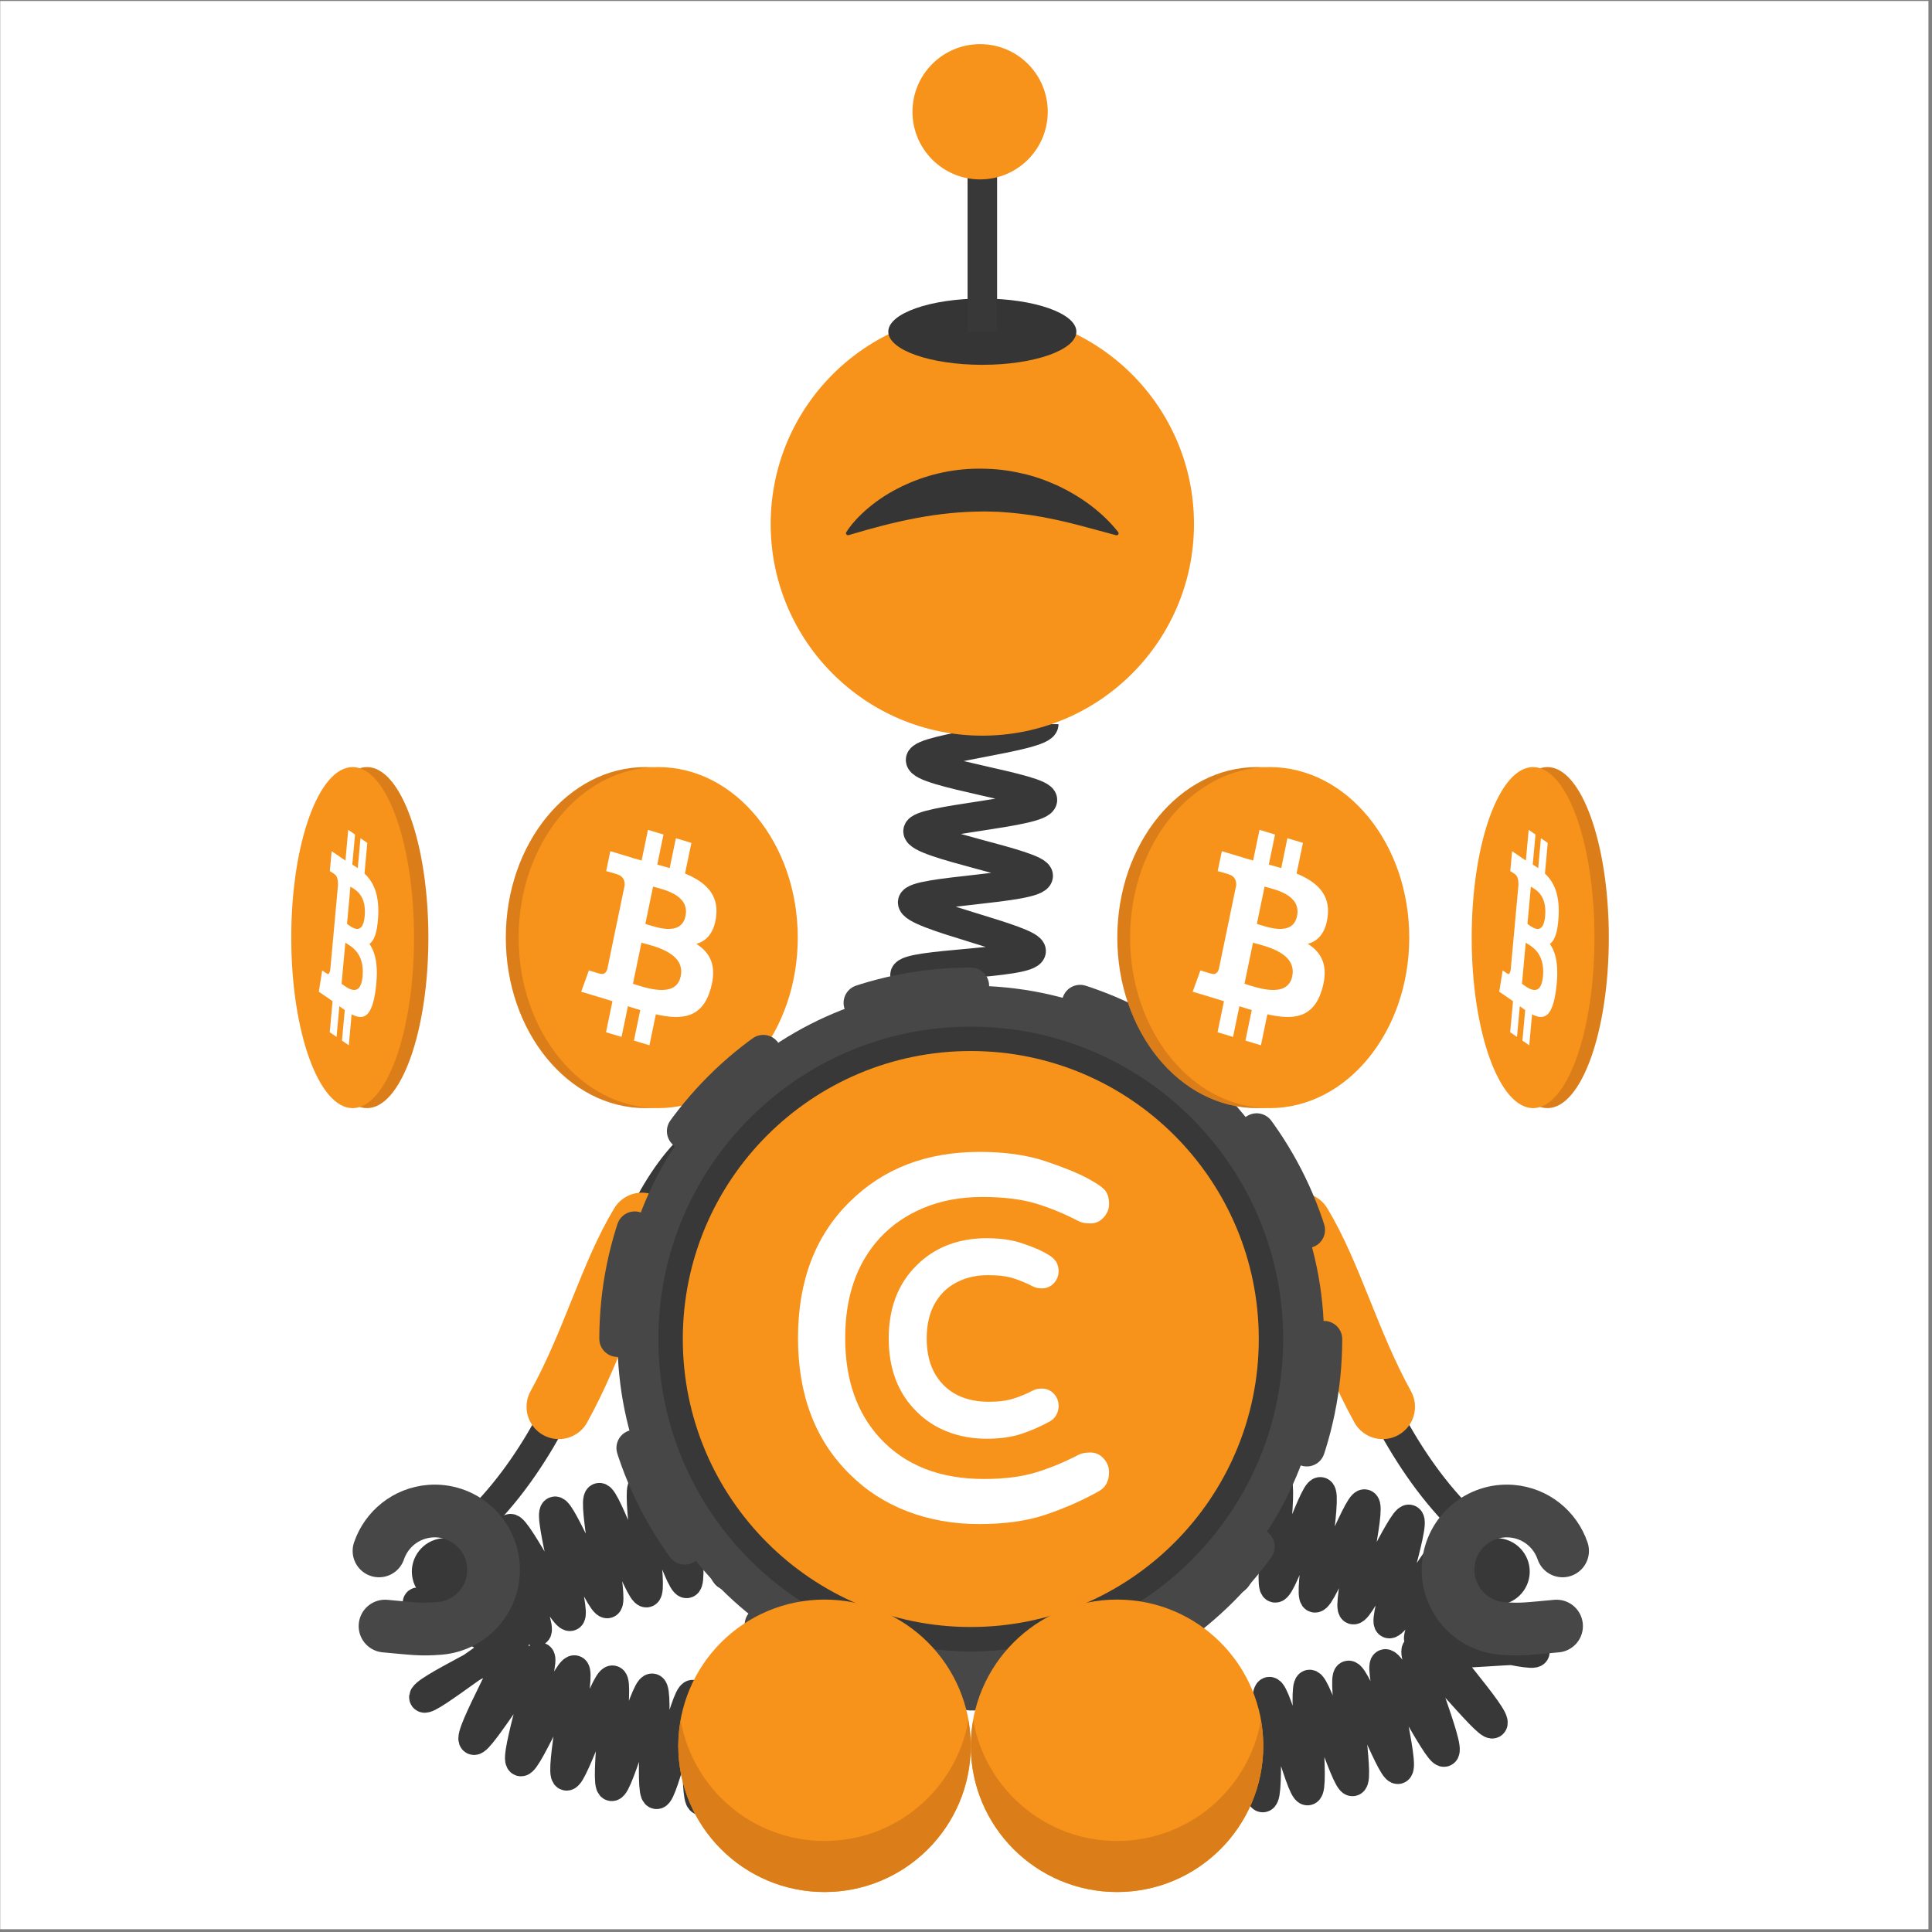
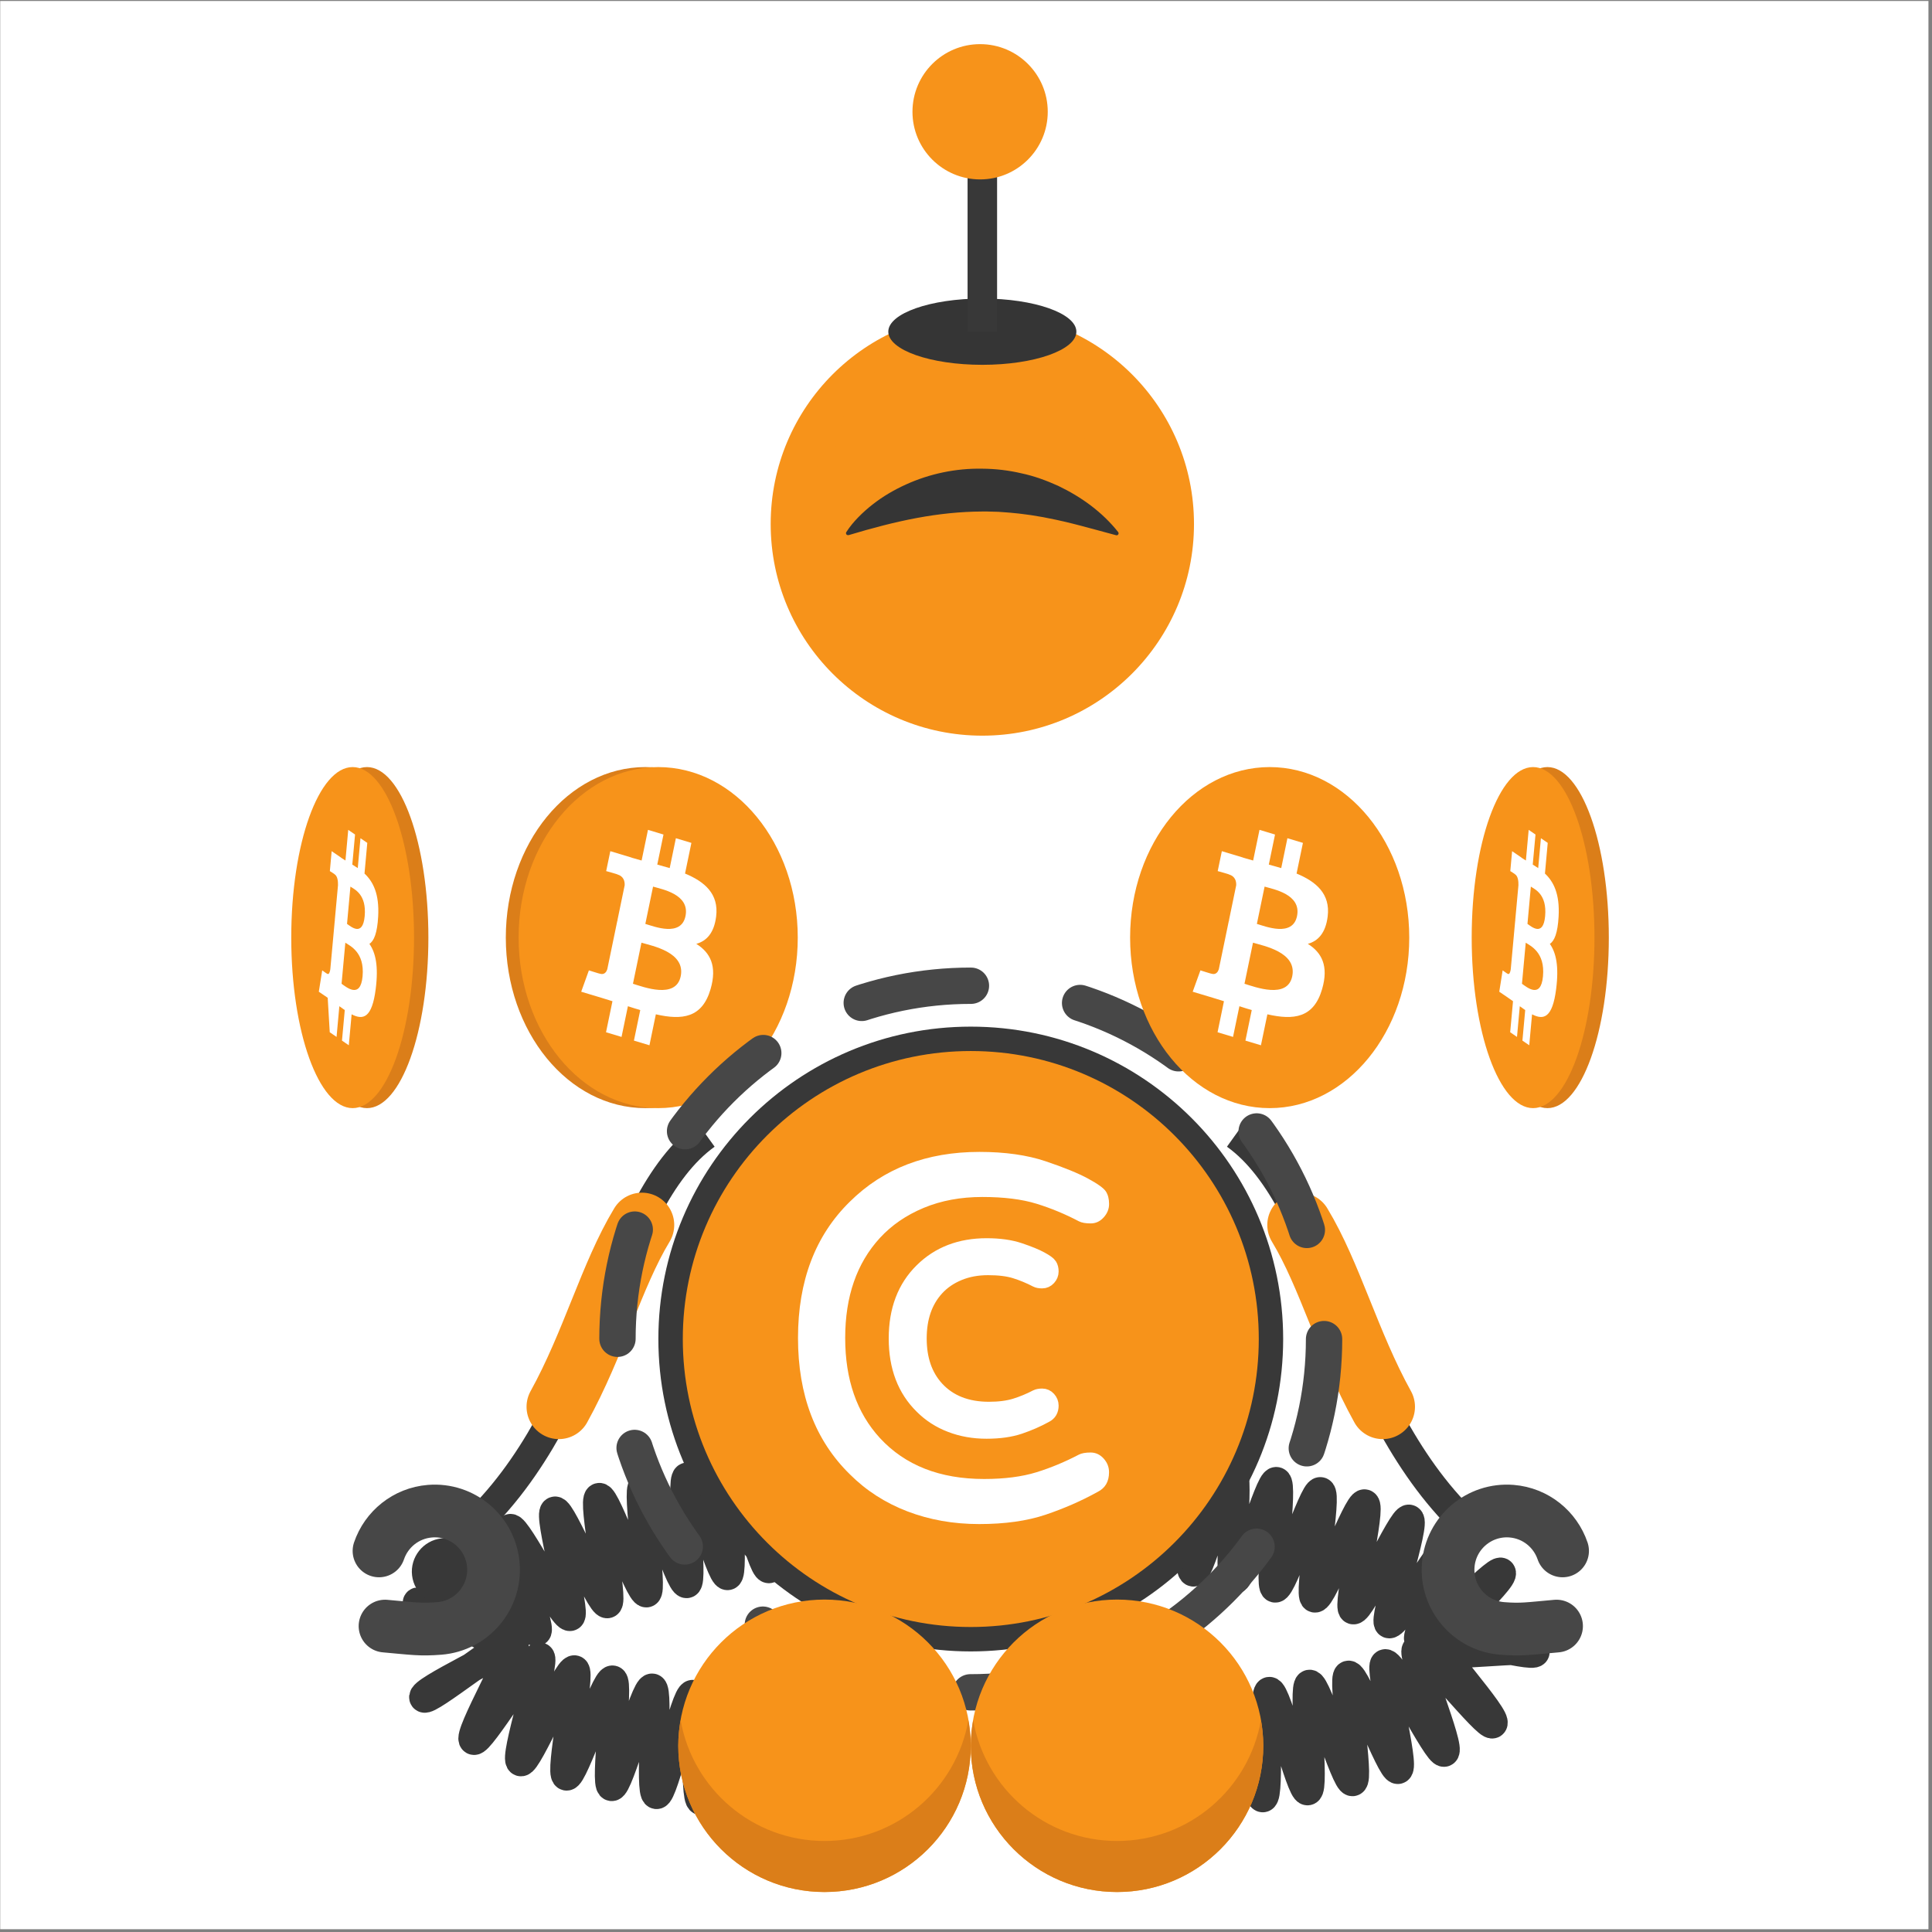
<svg xmlns="http://www.w3.org/2000/svg" width="513" height="513" viewBox="0 0 513 513" fill="none">
  <rect x="0" y="0" width="513" height="513" fill="#808080" stroke="none" />
  <g clip-path="url(#clip0_4_4617)">
    <path d="M512.057 0.26H0.057V512.26H512.057V0.26Z" fill="white" />
    <path d="M171.367 294.24C191.834 294.24 208.427 273.968 208.427 248.96C208.427 223.953 191.834 203.68 171.367 203.68C150.899 203.68 134.307 223.953 134.307 248.96C134.307 273.968 150.899 294.24 171.367 294.24Z" fill="#DB7E19" />
    <path d="M174.767 294.24C195.235 294.24 211.827 273.968 211.827 248.96C211.827 223.953 195.235 203.68 174.767 203.68C154.299 203.68 137.707 223.953 137.707 248.96C137.707 273.968 154.299 294.24 174.767 294.24Z" fill="#F7931A" />
    <path d="M182.016 243.26C180.856 248.86 173.686 246.01 171.356 245.32L173.406 235.42C175.736 236.12 183.226 237.43 182.016 243.26ZM180.746 259.23C179.476 265.38 170.856 262.06 168.066 261.22L170.326 250.31C173.126 251.15 182.076 252.81 180.746 259.23ZM190.156 243.35C190.906 237.34 187.096 234.11 181.896 231.95L183.586 223.81L179.466 222.57L177.826 230.5C176.746 230.18 175.626 229.87 174.526 229.57L176.176 221.59L172.056 220.35L170.366 228.49C169.466 228.24 168.586 228 167.736 227.75V227.72L162.056 226.01L160.956 231.3C160.956 231.3 164.016 232.14 163.946 232.19C165.616 232.69 165.916 234.02 165.866 235.07L163.946 244.35C164.066 244.39 164.206 244.44 164.376 244.52C164.236 244.48 164.096 244.43 163.936 244.39L161.246 257.38C161.046 257.99 160.526 258.9 159.356 258.56C159.396 258.63 156.366 257.66 156.366 257.66L154.326 263.33L159.686 264.94C160.686 265.24 161.656 265.56 162.626 265.85L160.916 274.09L165.036 275.33L166.726 267.18C167.846 267.55 168.946 267.89 170.006 268.2L168.326 276.31L172.446 277.55L174.146 269.33C181.166 270.93 186.456 270.28 188.676 262.64C190.466 256.49 188.586 252.94 184.886 250.62C187.586 249.88 189.616 247.75 190.156 243.35Z" fill="white" />
    <path d="M390.776 406.01C356.376 374.55 353.346 319.44 328.076 301.3" stroke="#383838" stroke-width="7.835" stroke-miterlimit="10" />
    <path d="M367.136 373.54C357.916 356.88 353.136 338.57 345.086 325.27" stroke="#F7931A" stroke-width="17.166" stroke-miterlimit="10" stroke-linecap="round" />
    <path d="M303.936 387.54C305.866 387.8 303.966 415.38 305.836 415.65C307.766 415.93 313.726 388.93 315.586 389.21C317.506 389.51 315.016 417.05 316.866 417.36C318.786 417.68 325.396 390.83 327.246 391.16C329.166 391.51 325.956 418.97 327.796 419.33C329.716 419.7 337.086 393.05 338.916 393.44C340.836 393.85 336.756 421.19 338.576 421.61C340.486 422.05 348.806 395.68 350.616 396.13C352.526 396.61 347.336 423.77 349.126 424.26C351.036 424.79 360.576 398.84 362.346 399.38C364.246 399.96 357.576 426.79 359.316 427.39C361.206 428.04 372.446 402.78 374.146 403.44C376.026 404.17 367.156 430.35 368.816 431.09C370.666 431.92 384.536 408.02 386.126 408.86C387.946 409.83 375.346 434.4 376.816 435.39C378.556 436.57 397.306 416.35 398.546 417.54C400.106 419.03 379.606 437.02 380.406 438.51C381.396 440.36 407.716 436.84 407.556 438.66C407.406 440.45 381.726 433.07 380.496 434.8C379.506 436.19 397.996 456.34 396.326 457.67C394.966 458.75 377.976 437.03 376.156 438.06C374.606 438.94 385.356 464.38 383.486 465.21C381.836 465.95 369.676 441.13 367.776 441.83C366.066 442.46 373.116 469.19 371.206 469.78C369.456 470.33 359.956 444.36 358.046 444.87C356.266 445.35 361.086 472.57 359.156 473.02C357.346 473.44 349.636 446.89 347.706 447.28C345.886 447.65 349.146 475.1 347.216 475.45C345.376 475.78 338.976 448.88 337.036 449.18C335.186 449.47 337.266 477.04 335.326 477.3C333.476 477.55 328.106 450.43 326.166 450.65C324.306 450.87 325.416 478.5 323.486 478.7C321.616 478.89 317.116 451.61 315.176 451.78C313.306 451.94 313.616 479.59 311.676 479.74C309.796 479.88 306.026 452.49 304.096 452.6C302.216 452.72 301.826 480.36 299.896 480.46C298.006 480.55 294.886 453.08 292.946 453.15C291.056 453.22 290.056 480.86 288.126 480.91" stroke="#383838" stroke-width="7.835" stroke-miterlimit="10" />
    <path d="M215.256 414.88C213.326 415.14 207.646 388.08 205.786 388.34C203.856 388.62 206.046 416.18 204.186 416.47C202.266 416.77 195.986 389.84 194.136 390.15C192.216 390.47 195.046 417.98 193.206 418.31C191.286 418.66 184.316 391.9 182.476 392.26C180.556 392.63 184.176 420.05 182.346 420.43C180.426 420.84 172.616 394.31 170.796 394.73C168.886 395.17 173.476 422.44 171.676 422.89C169.766 423.37 160.886 397.19 159.096 397.68C157.186 398.21 163.056 425.23 161.286 425.77C159.386 426.35 149.076 400.7 147.336 401.29C145.446 401.94 153.096 428.5 151.396 429.16C149.516 429.89 137.126 405.18 135.476 405.92C133.626 406.75 144.056 432.34 142.476 433.18C140.656 434.15 124.786 411.55 123.326 412.54C121.586 413.72 137.336 436.31 136.086 437.5C134.526 438.99 111.666 424 110.866 425.5C109.876 427.35 135.366 434.55 135.516 436.38C135.666 438.17 111.366 449.07 112.596 450.79C113.586 452.18 134.746 434.76 136.416 436.09C137.776 437.17 123.966 461.02 125.786 462.05C127.336 462.93 141.496 439.21 143.356 440.04C145.006 440.78 136.386 467.03 138.276 467.73C139.986 468.36 150.656 442.86 152.566 443.45C154.316 444 148.496 471.02 150.416 471.53C152.196 472.01 160.726 445.71 162.656 446.15C164.466 446.57 160.476 473.93 162.406 474.32C164.226 474.69 171.246 447.94 173.176 448.29C175.016 448.62 172.376 476.14 174.316 476.44C176.166 476.73 182.026 449.7 183.956 449.97C185.816 450.22 184.236 477.83 186.176 478.06C188.036 478.28 192.956 451.07 194.886 451.27C196.756 451.46 196.056 479.1 197.996 479.27C199.866 479.43 203.996 452.09 205.926 452.23C207.806 452.37 207.856 480.02 209.786 480.14C211.666 480.26 215.106 452.82 217.036 452.91C218.916 453 219.626 480.65 221.556 480.72C223.446 480.79 226.266 453.29 228.206 453.34" stroke="#383838" stroke-width="7.835" stroke-miterlimit="10" />
    <path d="M124.766 406.01C159.166 374.55 162.196 319.44 187.466 301.3" stroke="#383838" stroke-width="7.835" stroke-miterlimit="10" />
    <path d="M148.396 373.54C157.616 356.88 162.396 338.57 170.446 325.27" stroke="#F7931A" stroke-width="17.166" stroke-miterlimit="10" stroke-linecap="round" />
-     <path d="M277.147 192.28C277.147 195.68 244.497 198.66 244.437 201.78C244.377 205.19 276.907 209.3 276.797 212.41C276.677 215.83 243.937 217.6 243.767 220.69C243.577 224.12 275.917 229.51 275.677 232.59C275.417 236.03 242.626 236.48 242.336 239.55C242.006 242.99 274.127 249.51 273.797 252.57C273.427 255.99 240.627 255.76 240.307 258.84C239.957 262.22 272.137 268.33 271.907 271.47C271.667 274.77 238.927 276.65 238.897 279.89C238.867 283.09 271.547 285.18 271.807 288.53C272.047 291.63 240.067 298.73 240.617 302.12C241.107 305.15 273.727 301.98 274.517 305.36C275.217 308.34 244.457 319.68 245.417 323.02C246.257 325.97 278.407 319.53 279.477 322.82C280.437 325.75 250.597 339.34 251.747 342.58C252.787 345.5 284.537 337.35 285.747 340.55C286.847 343.46 257.566 358.23 258.816 361.4C259.966 364.31 291.467 355.22 292.747 358.36C293.927 361.27 264.997 376.7 266.307 379.83" stroke="#383838" stroke-width="7.835" stroke-miterlimit="10" />
    <path d="M260.836 195.34C291.875 195.34 317.037 170.178 317.037 139.14C317.037 108.102 291.875 82.94 260.836 82.94C229.798 82.94 204.637 108.102 204.637 139.14C204.637 170.178 229.798 195.34 260.836 195.34Z" fill="#F7931A" />
    <path fill-rule="evenodd" clip-rule="evenodd" d="M214.496 126.51C214.496 126.51 261.586 89.84 314.336 131.7C313.316 125.4 305.736 113.06 302.136 106.72L279.186 86.01L260.836 88.07L235.866 96.87L226.236 102.74L221.776 119.12L214.496 126.51Z" fill="#F7931A" />
    <path d="M260.837 96.87C274.627 96.87 285.807 92.93 285.807 88.07C285.807 83.21 274.627 79.27 260.837 79.27C247.046 79.27 235.867 83.21 235.867 88.07C235.867 92.93 247.046 96.87 260.837 96.87Z" fill="#353535" />
    <path d="M260.836 30.27V88.07" stroke="#383838" stroke-width="7.835" stroke-miterlimit="10" />
    <path d="M260.247 47.64C270.166 47.64 278.207 39.599 278.207 29.68C278.207 19.761 270.166 11.72 260.247 11.72C250.328 11.72 242.287 19.761 242.287 29.68C242.287 39.599 250.328 47.64 260.247 47.64Z" fill="#F7931A" />
-     <path d="M257.766 449.36C309.576 449.36 351.576 407.36 351.576 355.55C351.576 303.74 309.576 261.74 257.766 261.74C205.956 261.74 163.956 303.74 163.956 355.55C163.956 407.36 205.956 449.36 257.766 449.36Z" fill="#474747" />
    <path d="M257.767 438.5C303.579 438.5 340.717 401.362 340.717 355.55C340.717 309.738 303.579 272.6 257.767 272.6C211.955 272.6 174.816 309.738 174.816 355.55C174.816 401.362 211.955 438.5 257.767 438.5Z" fill="#383838" />
    <path d="M257.766 449.36C309.576 449.36 351.576 407.36 351.576 355.55C351.576 303.74 309.576 261.74 257.766 261.74C205.956 261.74 163.956 303.74 163.956 355.55C163.956 407.36 205.956 449.36 257.766 449.36Z" stroke="#474747" stroke-width="9.648" stroke-miterlimit="10" stroke-linecap="round" stroke-dasharray="29.47 29.47" />
    <path d="M257.771 432.016C300.005 432.016 334.242 397.779 334.242 355.546C334.242 313.312 300.005 279.076 257.771 279.076C215.538 279.076 181.302 313.312 181.302 355.546C181.302 397.779 215.538 432.016 257.771 432.016Z" fill="#F7931A" />
    <path fill-rule="evenodd" clip-rule="evenodd" d="M286.493 386.232C287.223 385.862 288.263 385.682 289.593 385.682C290.923 385.682 292.073 386.212 293.033 387.262C293.993 388.322 294.482 389.532 294.482 390.912C294.482 393.392 293.473 395.132 291.453 396.142C287.143 398.532 282.533 400.542 277.623 402.202C272.713 403.852 266.842 404.682 260.002 404.682C253.162 404.682 246.812 403.562 240.942 401.312C235.072 399.062 229.973 395.782 225.663 391.472C216.483 382.482 211.893 370.412 211.893 355.272C211.893 340.132 216.483 328.062 225.663 319.072C234.563 310.262 246.033 305.862 260.073 305.862C266.863 305.862 272.713 306.692 277.623 308.342C282.533 309.992 286.293 311.532 288.913 312.952C291.533 314.372 293.113 315.522 293.663 316.392C294.213 317.262 294.493 318.362 294.493 319.692C294.493 321.022 294.012 322.212 293.042 323.272C292.082 324.332 290.933 324.852 289.603 324.852C288.273 324.852 287.242 324.672 286.502 324.302C282.832 322.372 279.072 320.812 275.212 319.622C271.352 318.432 266.563 317.832 260.833 317.832C255.093 317.832 249.912 318.792 245.272 320.722C240.642 322.652 236.763 325.312 233.643 328.702C227.493 335.402 224.422 344.252 224.422 355.272C224.422 366.282 227.493 375.142 233.643 381.842C240.343 389.092 249.562 392.712 261.312 392.712C266.722 392.712 271.362 392.112 275.212 390.922C279.062 389.732 282.823 388.152 286.493 386.232Z" fill="white" />
    <path fill-rule="evenodd" clip-rule="evenodd" d="M275.192 370.892C275.562 370.712 276.073 370.612 276.743 370.612C277.413 370.612 277.982 370.872 278.462 371.402C278.942 371.932 279.183 372.542 279.183 373.222C279.183 374.462 278.682 375.332 277.672 375.842C275.512 377.032 273.212 378.042 270.752 378.872C268.292 379.702 265.362 380.112 261.942 380.112C258.522 380.112 255.343 379.552 252.413 378.422C249.473 377.302 246.932 375.662 244.772 373.502C240.182 369.002 237.893 362.972 237.893 355.402C237.893 347.832 240.182 341.802 244.772 337.302C249.222 332.902 254.962 330.692 261.982 330.692C265.382 330.692 268.303 331.102 270.763 331.932C273.213 332.762 275.102 333.522 276.402 334.242C277.712 334.952 278.502 335.522 278.772 335.962C279.052 336.402 279.183 336.952 279.183 337.612C279.183 338.282 278.942 338.872 278.462 339.402C277.982 339.932 277.403 340.192 276.743 340.192C276.073 340.192 275.562 340.102 275.192 339.912C273.352 338.952 271.473 338.172 269.553 337.572C267.633 336.972 265.232 336.682 262.362 336.682C259.492 336.682 256.903 337.162 254.583 338.132C252.263 339.092 250.323 340.422 248.763 342.122C245.693 345.472 244.152 349.902 244.152 355.402C244.152 360.912 245.693 365.332 248.763 368.682C252.113 372.302 256.723 374.122 262.593 374.122C265.303 374.122 267.612 373.822 269.542 373.232C271.472 372.632 273.352 371.852 275.192 370.892Z" fill="white" stroke="white" stroke-width="3.824" />
    <path d="M224.716 141.29C225.656 139.82 226.756 138.51 227.946 137.3C229.136 136.08 230.416 134.95 231.756 133.91C234.446 131.8 237.416 130.07 240.546 128.65C246.806 125.8 253.806 124.32 260.806 124.45C264.296 124.47 267.796 124.88 271.176 125.67C274.576 126.38 277.846 127.59 280.966 129C287.156 131.96 292.716 135.99 296.906 141.28C297.086 141.51 297.046 141.84 296.826 142.02C296.696 142.13 296.516 142.16 296.356 142.12C289.916 140.4 284.006 138.66 278.116 137.55C276.666 137.22 275.176 137.05 273.746 136.78C272.286 136.6 270.846 136.37 269.396 136.25C267.956 136.08 266.506 136.02 265.076 135.9C263.636 135.9 262.196 135.77 260.766 135.82C255.016 135.85 249.286 136.45 243.436 137.54C237.586 138.63 231.666 140.19 225.346 142.09L225.306 142.08C225.026 142.16 224.736 142.01 224.656 141.73C224.606 141.57 224.636 141.41 224.716 141.29Z" fill="#353535" />
-     <path d="M333.736 294.24C354.204 294.24 370.796 273.968 370.796 248.96C370.796 223.953 354.204 203.68 333.736 203.68C313.268 203.68 296.676 223.953 296.676 248.96C296.676 273.968 313.268 294.24 333.736 294.24Z" fill="#DB7E19" />
    <path d="M337.136 294.24C357.604 294.24 374.196 273.968 374.196 248.96C374.196 223.953 357.604 203.68 337.136 203.68C316.669 203.68 300.076 223.953 300.076 248.96C300.076 273.968 316.669 294.24 337.136 294.24Z" fill="#F7931A" />
    <path d="M344.395 243.26C343.235 248.86 336.065 246.01 333.735 245.32L335.785 235.42C338.115 236.12 345.605 237.43 344.395 243.26ZM343.125 259.23C341.855 265.38 333.235 262.06 330.445 261.22L332.705 250.31C335.495 251.15 344.455 252.81 343.125 259.23ZM352.535 243.35C353.285 237.34 349.475 234.11 344.275 231.95L345.965 223.81L341.845 222.57L340.205 230.5C339.125 230.18 338.005 229.87 336.905 229.57L338.555 221.59L334.435 220.35L332.745 228.49C331.845 228.24 330.965 228 330.115 227.75V227.72L324.435 226.01L323.335 231.3C323.335 231.3 326.395 232.14 326.325 232.19C327.995 232.69 328.295 234.02 328.245 235.07L326.325 244.35C326.435 244.39 326.585 244.44 326.755 244.52C326.615 244.48 326.475 244.43 326.315 244.39L323.625 257.38C323.425 257.99 322.905 258.9 321.735 258.56C321.775 258.63 318.745 257.66 318.745 257.66L316.695 263.33L322.055 264.94C323.055 265.24 324.025 265.56 324.995 265.85L323.295 274.09L327.405 275.33L329.095 267.18C330.215 267.55 331.315 267.89 332.375 268.2L330.695 276.31L334.815 277.55L336.525 269.33C343.545 270.93 348.835 270.28 351.055 262.64C352.845 256.49 350.965 252.94 347.265 250.62C349.965 249.88 351.995 247.75 352.535 243.35Z" fill="white" />
    <path d="M97.447 294.24C106.449 294.24 113.747 273.968 113.747 248.96C113.747 223.953 106.449 203.68 97.447 203.68C88.445 203.68 81.147 223.953 81.147 248.96C81.147 273.968 88.445 294.24 97.447 294.24Z" fill="#DB7E19" />
    <path d="M93.636 294.24C102.638 294.24 109.936 273.968 109.936 248.96C109.936 223.953 102.638 203.68 93.636 203.68C84.634 203.68 77.336 223.953 77.336 248.96C77.336 273.968 84.634 294.24 93.636 294.24Z" fill="#F7931A" />
-     <path d="M96.836 243.26C96.326 248.86 93.166 246.01 92.146 245.32L93.046 235.42C94.066 236.12 97.366 237.43 96.836 243.26ZM96.276 259.23C95.716 265.38 91.926 262.06 90.696 261.22L91.696 250.31C92.916 251.15 96.856 252.81 96.276 259.23ZM100.416 243.35C100.746 237.34 99.076 234.11 96.786 231.95L97.526 223.81L95.716 222.57L94.996 230.5C94.516 230.18 94.026 229.87 93.546 229.57L94.276 221.59L92.466 220.35L91.726 228.49C91.336 228.24 90.946 228 90.566 227.75V227.72L88.066 226.01L87.586 231.3C87.586 231.3 88.926 232.14 88.906 232.19C89.636 232.69 89.776 234.02 89.746 235.07L88.896 244.35C88.946 244.39 89.016 244.44 89.086 244.52C89.026 244.48 88.956 244.43 88.896 244.39L87.706 257.38C87.616 257.99 87.386 258.9 86.876 258.56C86.896 258.63 85.556 257.66 85.556 257.66L84.656 263.33L87.016 264.94C87.456 265.24 87.886 265.56 88.306 265.85L87.556 274.09L89.366 275.33L90.106 267.18C90.596 267.55 91.076 267.89 91.546 268.2L90.806 276.31L92.616 277.55L93.366 269.33C96.456 270.93 98.776 270.28 99.756 262.64C100.546 256.49 99.716 252.94 98.086 250.62C99.286 249.88 100.176 247.75 100.416 243.35Z" fill="white" />
+     <path d="M96.836 243.26C96.326 248.86 93.166 246.01 92.146 245.32L93.046 235.42C94.066 236.12 97.366 237.43 96.836 243.26ZM96.276 259.23C95.716 265.38 91.926 262.06 90.696 261.22L91.696 250.31C92.916 251.15 96.856 252.81 96.276 259.23ZM100.416 243.35C100.746 237.34 99.076 234.11 96.786 231.95L97.526 223.81L95.716 222.57L94.996 230.5C94.516 230.18 94.026 229.87 93.546 229.57L94.276 221.59L92.466 220.35L91.726 228.49C91.336 228.24 90.946 228 90.566 227.75V227.72L88.066 226.01L87.586 231.3C87.586 231.3 88.926 232.14 88.906 232.19C89.636 232.69 89.776 234.02 89.746 235.07L88.896 244.35C88.946 244.39 89.016 244.44 89.086 244.52C89.026 244.48 88.956 244.43 88.896 244.39L87.706 257.38C87.616 257.99 87.386 258.9 86.876 258.56C86.896 258.63 85.556 257.66 85.556 257.66L84.656 263.33L87.016 264.94L87.556 274.09L89.366 275.33L90.106 267.18C90.596 267.55 91.076 267.89 91.546 268.2L90.806 276.31L92.616 277.55L93.366 269.33C96.456 270.93 98.776 270.28 99.756 262.64C100.546 256.49 99.716 252.94 98.086 250.62C99.286 249.88 100.176 247.75 100.416 243.35Z" fill="white" />
    <path d="M410.886 294.24C419.888 294.24 427.186 273.968 427.186 248.96C427.186 223.953 419.888 203.68 410.886 203.68C401.884 203.68 394.586 223.953 394.586 248.96C394.586 273.968 401.884 294.24 410.886 294.24Z" fill="#DB7E19" />
    <path d="M407.076 294.24C416.078 294.24 423.376 273.968 423.376 248.96C423.376 223.953 416.078 203.68 407.076 203.68C398.074 203.68 390.776 223.953 390.776 248.96C390.776 273.968 398.074 294.24 407.076 294.24Z" fill="#F7931A" />
    <path d="M410.276 243.26C409.766 248.86 406.605 246.01 405.585 245.32L406.486 235.42C407.506 236.12 410.806 237.43 410.276 243.26ZM409.706 259.23C409.146 265.38 405.355 262.06 404.125 261.22L405.125 250.31C406.355 251.15 410.296 252.81 409.706 259.23ZM413.855 243.35C414.185 237.34 412.516 234.11 410.226 231.95L410.966 223.81L409.156 222.57L408.436 230.5C407.956 230.18 407.466 229.87 406.986 229.57L407.716 221.59L405.906 220.35L405.166 228.49C404.776 228.24 404.386 228 404.006 227.75V227.72L401.506 226.01L401.026 231.3C401.026 231.3 402.366 232.14 402.346 232.19C403.076 232.69 403.216 234.02 403.186 235.07L402.335 244.35C402.385 244.39 402.456 244.44 402.526 244.52C402.466 244.48 402.395 244.43 402.335 244.39L401.146 257.38C401.056 257.99 400.825 258.9 400.315 258.56C400.335 258.63 398.996 257.66 398.996 257.66L398.096 263.33L400.456 264.94C400.896 265.24 401.326 265.56 401.746 265.85L400.996 274.09L402.806 275.33L403.546 267.18C404.036 267.55 404.516 267.89 404.986 268.2L404.246 276.31L406.056 277.55L406.806 269.33C409.896 270.93 412.216 270.28 413.196 262.64C413.986 256.49 413.156 252.94 411.526 250.62C412.726 249.88 413.615 247.75 413.855 243.35Z" fill="white" />
-     <path fill-rule="evenodd" clip-rule="evenodd" d="M381.536 415.46C382.096 410.61 386.526 407.1 391.376 407.67L398.336 408.48C403.186 409.04 406.696 413.47 406.126 418.32C405.566 423.17 401.136 426.68 396.286 426.11L389.326 425.3C384.476 424.74 380.966 420.31 381.536 415.46Z" fill="#383838" />
    <path d="M413.307 431.77C405.827 432.43 403.957 432.8 398.857 432.39C390.267 431.7 383.857 424.17 384.547 415.57C385.237 406.98 392.767 400.57 401.367 401.26C407.777 401.78 412.967 406.09 414.907 411.81" stroke="#474747" stroke-width="14" stroke-miterlimit="10" stroke-linecap="round" stroke-linejoin="round" />
    <path fill-rule="evenodd" clip-rule="evenodd" d="M134.006 415.46C133.446 410.61 129.016 407.1 124.166 407.67L117.206 408.48C112.356 409.04 108.846 413.47 109.416 418.32C109.976 423.17 114.406 426.68 119.256 426.11L126.216 425.3C131.066 424.74 134.566 420.31 134.006 415.46Z" fill="#383838" />
    <path d="M102.237 431.77C109.717 432.43 111.587 432.8 116.687 432.39C125.277 431.7 131.687 424.17 130.997 415.57C130.307 406.98 122.777 400.57 114.177 401.26C107.767 401.78 102.577 406.09 100.637 411.81" stroke="#474747" stroke-width="14" stroke-miterlimit="10" stroke-linecap="round" stroke-linejoin="round" />
    <path d="M296.606 502.39C318.051 502.39 335.436 485.005 335.436 463.56C335.436 442.115 318.051 424.73 296.606 424.73C275.161 424.73 257.776 442.115 257.776 463.56C257.776 485.005 275.161 502.39 296.606 502.39Z" fill="#F7931A" />
    <path fill-rule="evenodd" clip-rule="evenodd" d="M296.606 488.83C277.476 488.83 261.616 474.98 258.406 456.77C258.016 458.98 257.776 461.23 257.776 463.55C257.776 485 275.166 502.38 296.606 502.38C318.056 502.38 335.436 484.99 335.436 463.55C335.436 461.23 335.196 458.98 334.806 456.77C331.596 474.99 315.736 488.83 296.606 488.83Z" fill="#DB7E19" />
    <path d="M218.936 502.39C240.381 502.39 257.766 485.005 257.766 463.56C257.766 442.115 240.381 424.73 218.936 424.73C197.49 424.73 180.105 442.115 180.105 463.56C180.105 485.005 197.49 502.39 218.936 502.39Z" fill="#F7931A" />
    <path fill-rule="evenodd" clip-rule="evenodd" d="M218.936 488.83C199.806 488.83 183.946 474.98 180.726 456.77C180.336 458.98 180.096 461.23 180.096 463.55C180.096 485 197.486 502.38 218.926 502.38C240.376 502.38 257.756 484.99 257.756 463.55C257.756 461.23 257.515 458.98 257.125 456.77C253.925 474.99 238.066 488.83 218.936 488.83Z" fill="#DB7E19" />
  </g>
  <defs>
    <clipPath id="clip0_4_4617">
      <rect width="512" height="512" fill="white" transform="translate(0.057 0.26)" />
    </clipPath>
  </defs>
</svg>